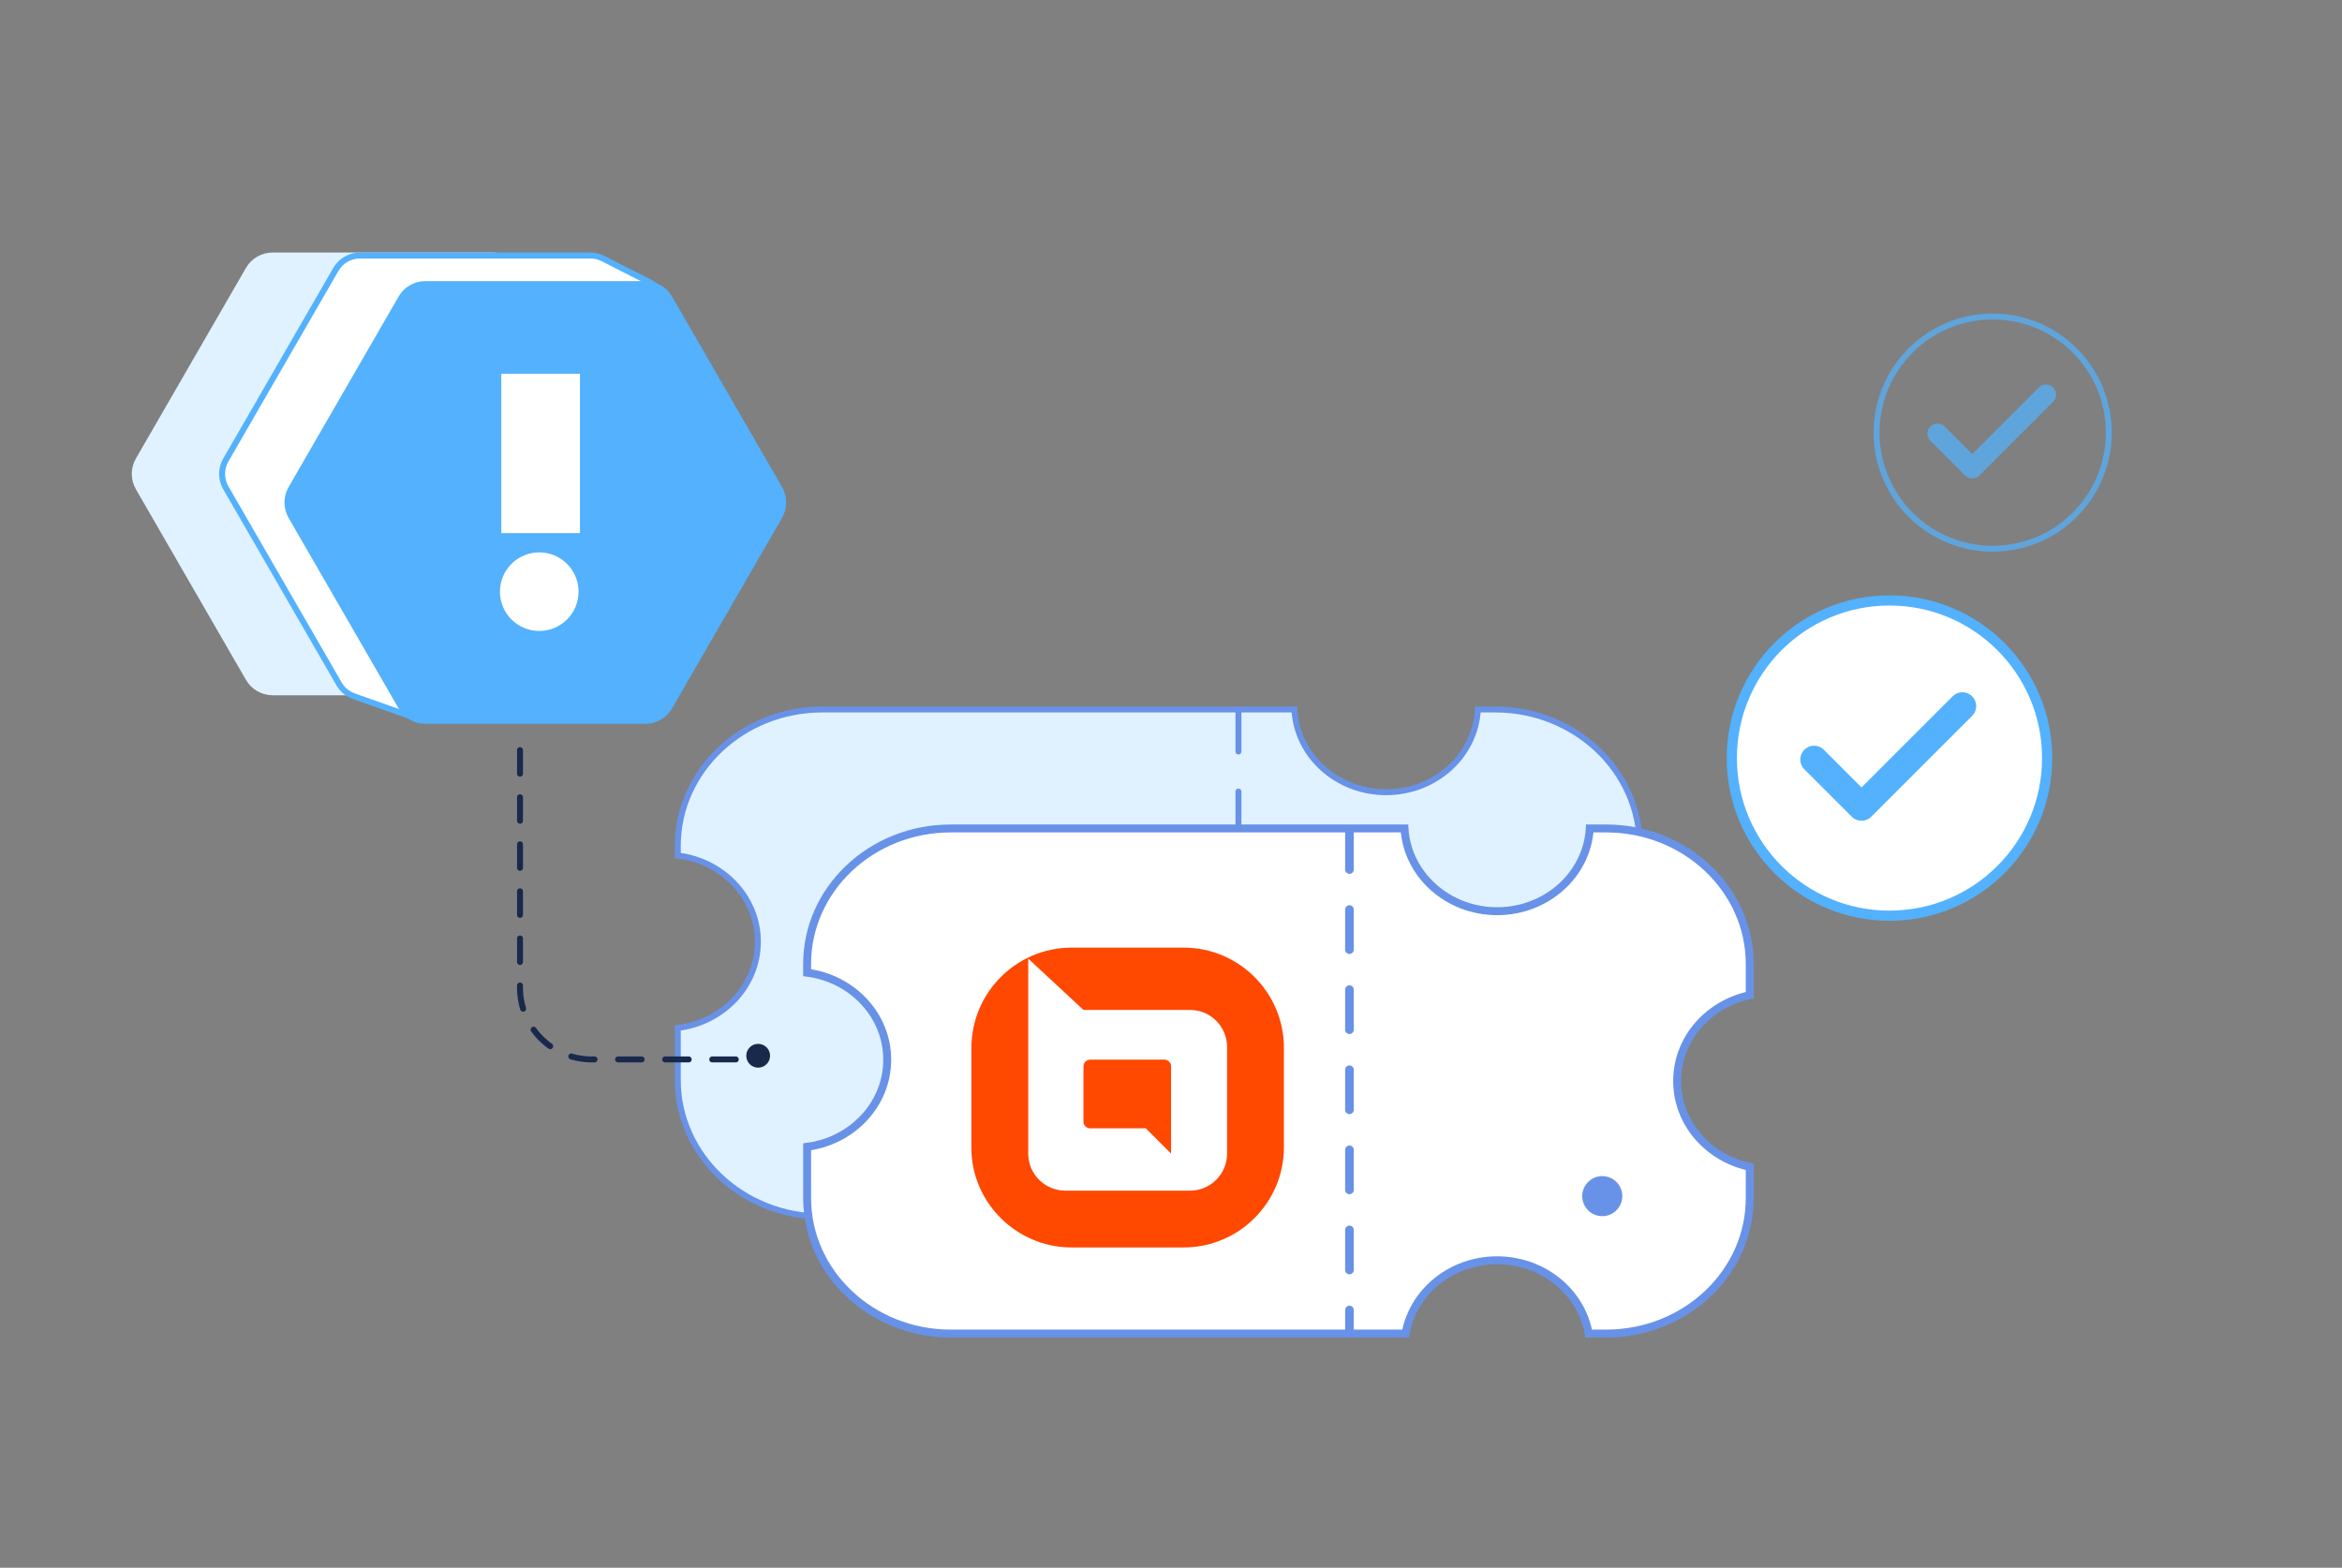
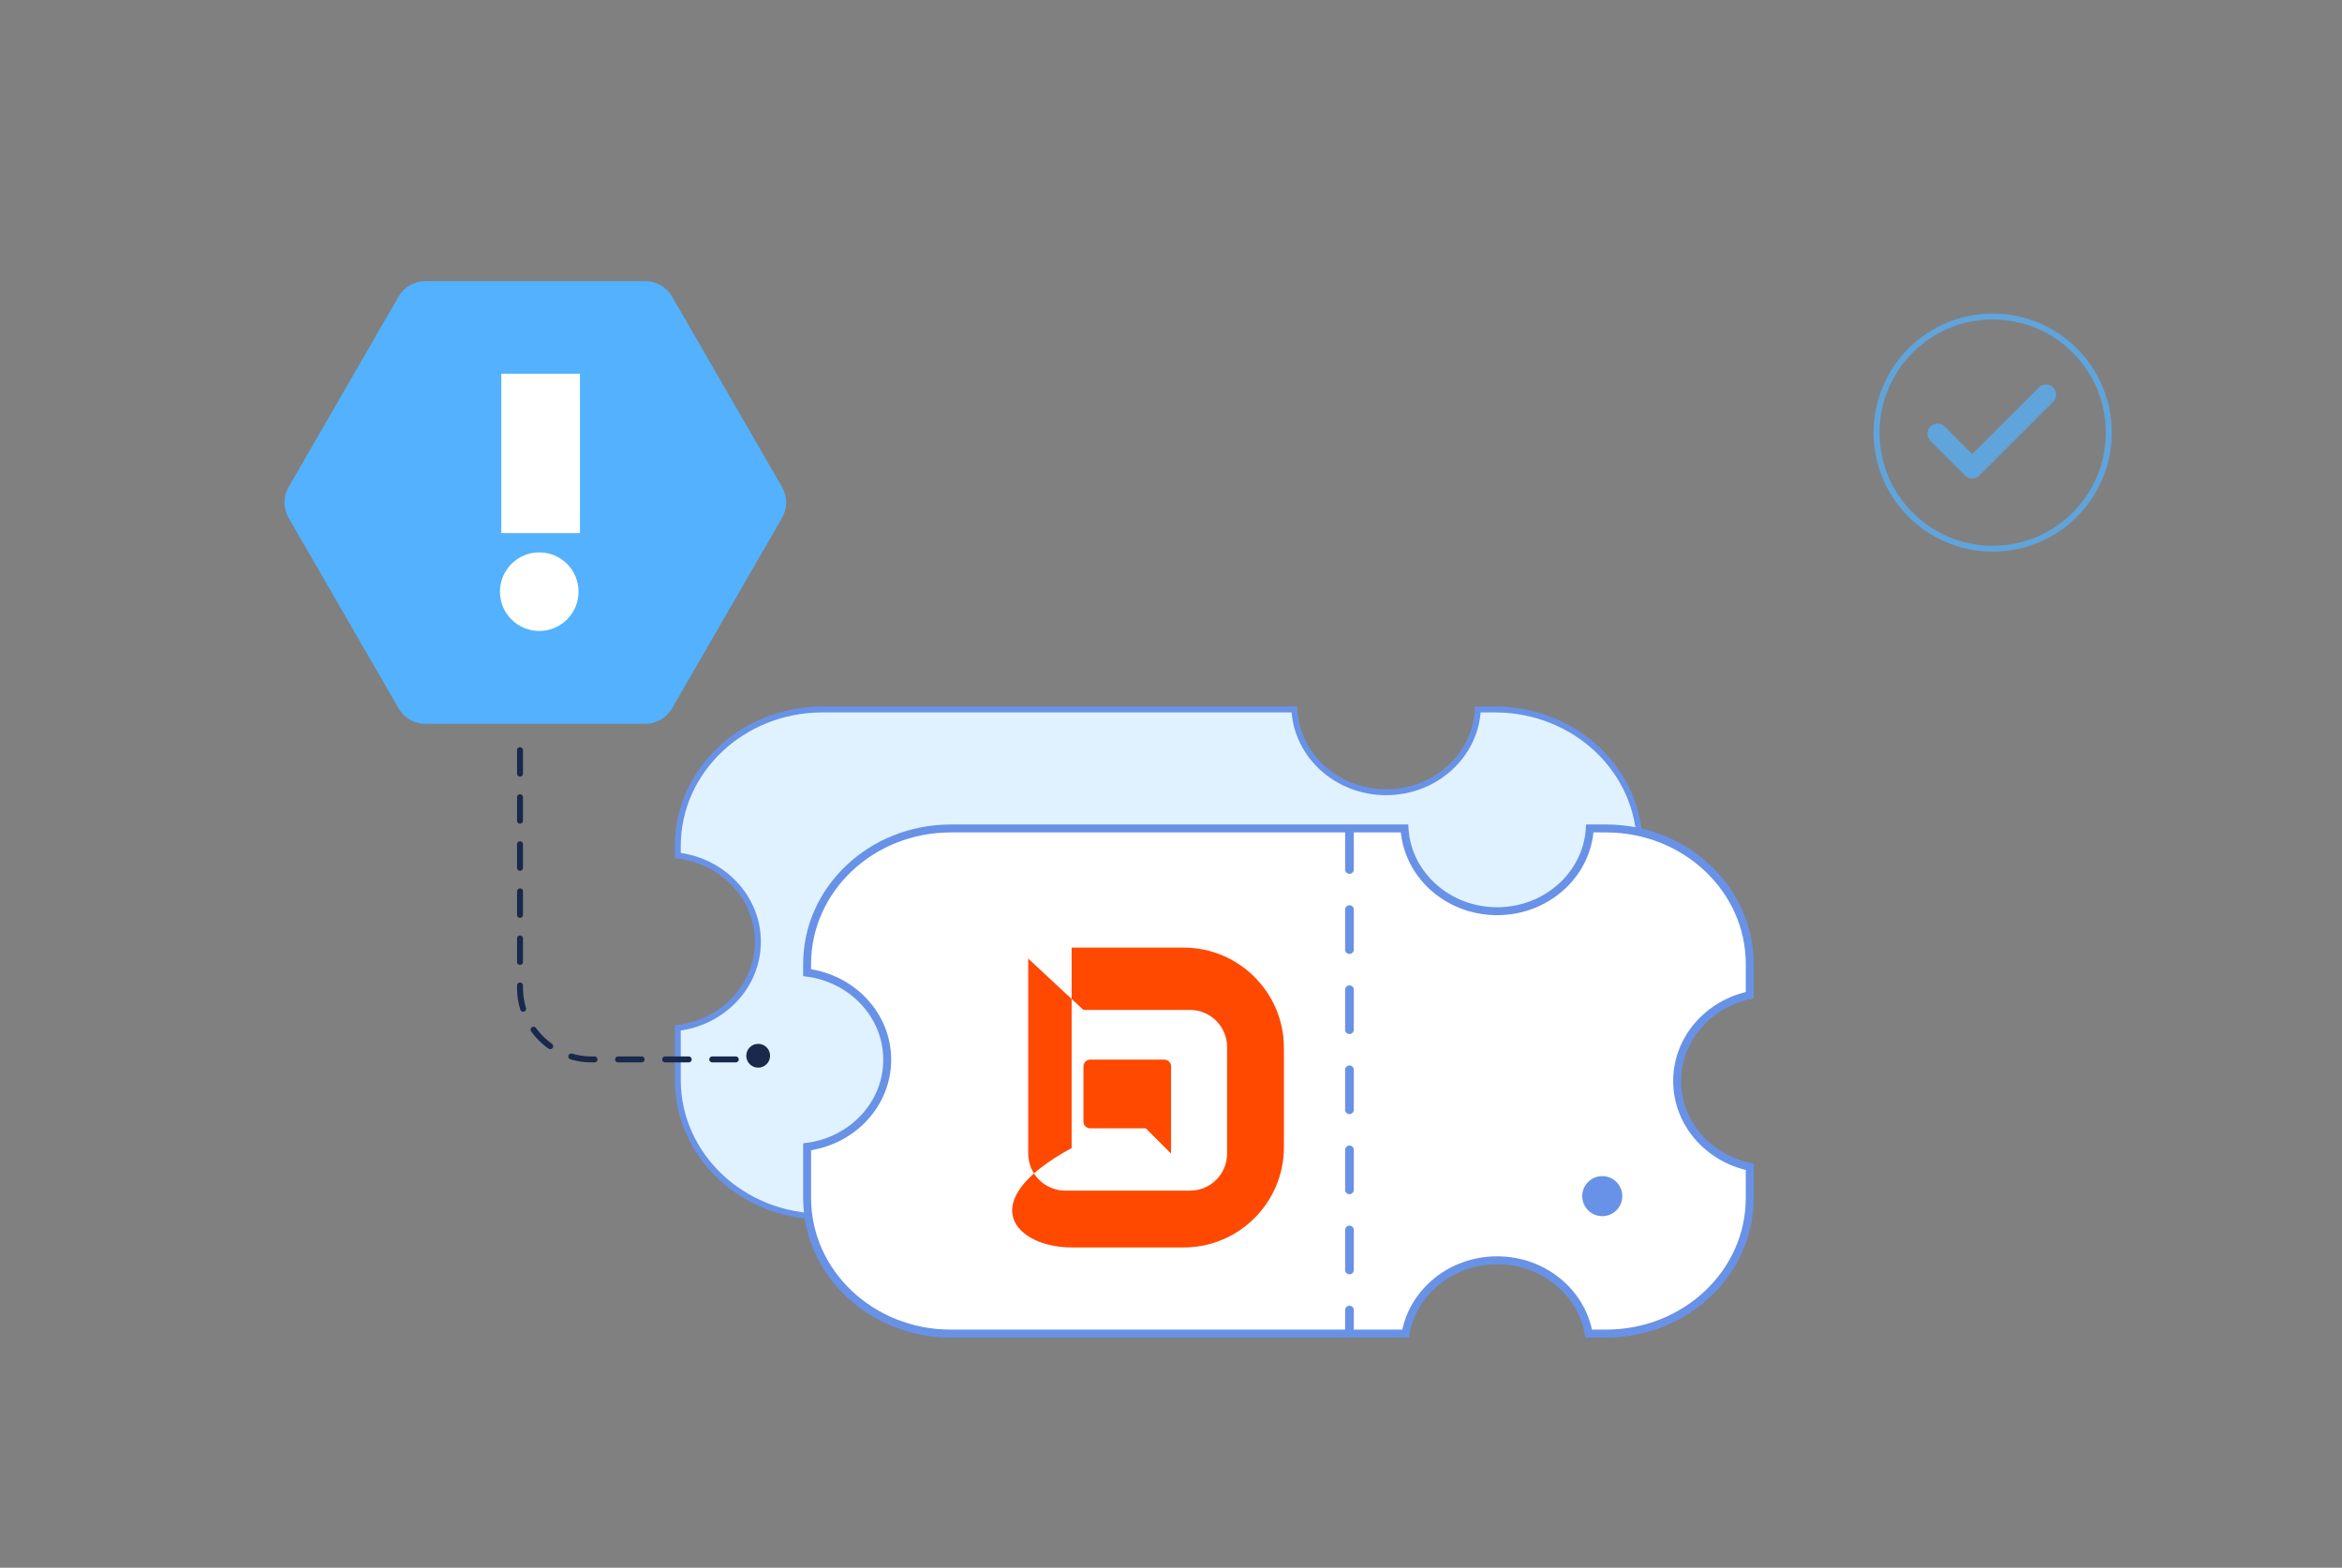
<svg xmlns="http://www.w3.org/2000/svg" width="590" height="395" viewBox="0 0 590 395" fill="none">
  <rect x="0" y="0" width="590" height="395" fill="#808080" stroke="none" />
  <path d="M207.204 178.75L326.089 178.75C326.668 190.393 336.826 199.6 349.194 199.6C361.562 199.6 371.721 190.393 372.3 178.75L376.624 178.75C396.798 178.75 413.078 194.189 413.078 213.146V221.22C402.658 223.324 394.792 232.085 394.792 242.634C394.792 253.183 402.658 261.943 413.078 264.047V272.122C413.078 291.079 396.798 306.519 376.624 306.519L372.046 306.519C370.302 296.024 360.707 288.052 349.194 288.052C337.681 288.052 328.087 296.024 326.343 306.519L207.204 306.519C187.03 306.519 170.75 291.079 170.75 272.122L170.75 258.99C182.098 257.619 190.929 248.451 190.929 237.272C190.929 226.094 182.098 216.925 170.75 215.554L170.75 213.146C170.75 194.189 187.03 178.75 207.204 178.75Z" fill="#E0F2FF" stroke="#6892E7" stroke-width="1.5" />
-   <path d="M311.99 179.255L311.99 306.013" stroke="#6892E7" stroke-width="1.5" stroke-linecap="round" stroke-linejoin="round" stroke-dasharray="10.09 10.09" />
  <circle cx="375.678" cy="271.641" r="5.045" fill="#6892E7" />
  <path d="M239.535 208.732L353.82 208.732C354.531 220.406 364.757 229.581 377.162 229.581C389.567 229.581 399.794 220.406 400.504 208.732H404.592C424.641 208.732 440.796 224.072 440.796 242.878V250.748C430.37 252.945 422.509 261.754 422.509 272.365C422.509 282.977 430.371 291.785 440.796 293.982V301.854C440.796 320.659 424.641 336 404.592 336H400.225C398.368 325.481 388.712 317.533 377.162 317.533C365.612 317.534 355.956 325.481 354.099 336L239.535 336C219.486 336 203.331 320.659 203.331 301.854L203.331 288.942C214.686 287.465 223.509 278.249 223.509 267.004C223.509 255.759 214.686 246.542 203.331 245.066L203.331 242.878C203.331 224.072 219.485 208.732 239.535 208.732Z" fill="white" stroke="#6892E7" stroke-width="2" />
  <path d="M339.958 208.987L339.958 335.745" stroke="#6892E7" stroke-width="2.181" stroke-linecap="round" stroke-linejoin="round" stroke-dasharray="10.09 10.09" />
  <circle cx="403.646" cy="301.372" r="5.045" fill="#6892E7" />
  <path d="M249.594 267.694L259.037 242.107L272.745 246.981L312.04 250.027L316.609 291.759L309.603 303.03H259.037L249.594 267.694Z" fill="white" />
-   <path d="M269.968 314.3H298.198C312.114 314.3 323.445 302.969 323.445 289.053V264.004C323.445 250.088 312.114 238.756 298.198 238.756H269.968C256.052 238.756 244.72 250.088 244.72 264.004V289.251C244.72 302.969 256.052 314.3 269.968 314.3ZM258.835 241.34L272.95 254.461H299.788C304.957 254.461 309.132 258.636 309.132 263.805V290.643C309.132 295.812 304.957 299.987 299.788 299.987H268.378C263.209 299.987 259.034 295.812 259.034 290.643V241.34H258.835Z" fill="#FF4800" />
+   <path d="M269.968 314.3H298.198C312.114 314.3 323.445 302.969 323.445 289.053V264.004C323.445 250.088 312.114 238.756 298.198 238.756H269.968V289.251C244.72 302.969 256.052 314.3 269.968 314.3ZM258.835 241.34L272.95 254.461H299.788C304.957 254.461 309.132 258.636 309.132 263.805V290.643C309.132 295.812 304.957 299.987 299.788 299.987H268.378C263.209 299.987 259.034 295.812 259.034 290.643V241.34H258.835Z" fill="#FF4800" />
  <path d="M295.017 290.643L288.655 284.282H274.54C273.745 284.282 272.95 283.486 272.95 282.691V268.576C272.95 267.781 273.745 266.986 274.54 266.986H293.426C294.221 266.986 295.017 267.781 295.017 268.576V290.643Z" fill="#FF4800" />
  <path d="M131 189V248.856C131 258.836 139.09 266.926 149.07 266.926H188.444" stroke="#18294C" stroke-width="1.5" stroke-linecap="round" stroke-linejoin="round" stroke-dasharray="5.93 5.93" />
-   <path d="M34.236 115.525C32.852 117.922 32.852 120.875 34.236 123.272L61.963 171.295C63.347 173.692 65.904 175.169 68.672 175.169L124.125 175.169C126.893 175.169 129.45 173.692 130.834 171.295L158.56 123.272C159.944 120.875 159.944 117.922 158.56 115.525L130.834 67.501C129.45 65.104 126.893 63.628 124.125 63.628L68.672 63.628C65.904 63.628 63.347 65.104 61.963 67.501L34.236 115.525Z" fill="#E0F2FF" />
-   <path d="M56.886 115.9C55.636 118.065 55.636 120.732 56.886 122.897L85.419 172.318C86.253 173.761 87.574 174.86 89.145 175.416L103.922 180.646C105.006 181.03 106.168 181.14 107.305 180.968L146.8 174.986C148.904 174.668 150.748 173.409 151.812 171.566L180.406 122.041C181.406 120.308 181.617 118.229 180.984 116.33L167.292 75.246C166.711 73.504 165.469 72.061 163.834 71.226L151.917 65.142C150.931 64.64 149.841 64.378 148.735 64.378L90.672 64.378C88.173 64.378 85.863 65.712 84.613 67.877L56.886 115.9Z" fill="white" stroke="#53B1FD" stroke-width="1.5" />
  <path d="M72.7 122.728C71.316 125.125 71.316 128.078 72.7 130.475L100.426 178.499C101.81 180.896 104.368 182.372 107.135 182.372L162.588 182.372C165.356 182.372 167.913 180.896 169.297 178.499L197.024 130.475C198.408 128.078 198.408 125.125 197.024 122.728L169.297 74.705C167.913 72.308 165.356 70.831 162.588 70.831L107.135 70.831C104.368 70.831 101.81 72.308 100.426 74.705L72.7 122.728Z" fill="#53B1FD" />
  <path d="M126.289 94.16H146.105V134.319H126.289V94.16Z" fill="white" />
  <circle cx="135.848" cy="149.074" r="9.901" fill="white" />
  <circle cx="191" cy="266" r="3" fill="#18294C" />
-   <circle cx="476" cy="191" r="39.719" fill="white" stroke="#53B1FD" stroke-width="2.562" />
-   <path d="M457.009 191.368L468.954 203.312L494.362 177.904" stroke="#53B1FD" stroke-width="6.957" stroke-linecap="round" stroke-linejoin="round" />
  <g opacity="0.73">
    <circle cx="502" cy="109" r="29.25" stroke="#53B1FD" stroke-width="1.5" />
    <path d="M488.104 109.269L496.844 118.009L515.436 99.417" stroke="#53B1FD" stroke-width="5.091" stroke-linecap="round" stroke-linejoin="round" />
  </g>
</svg>